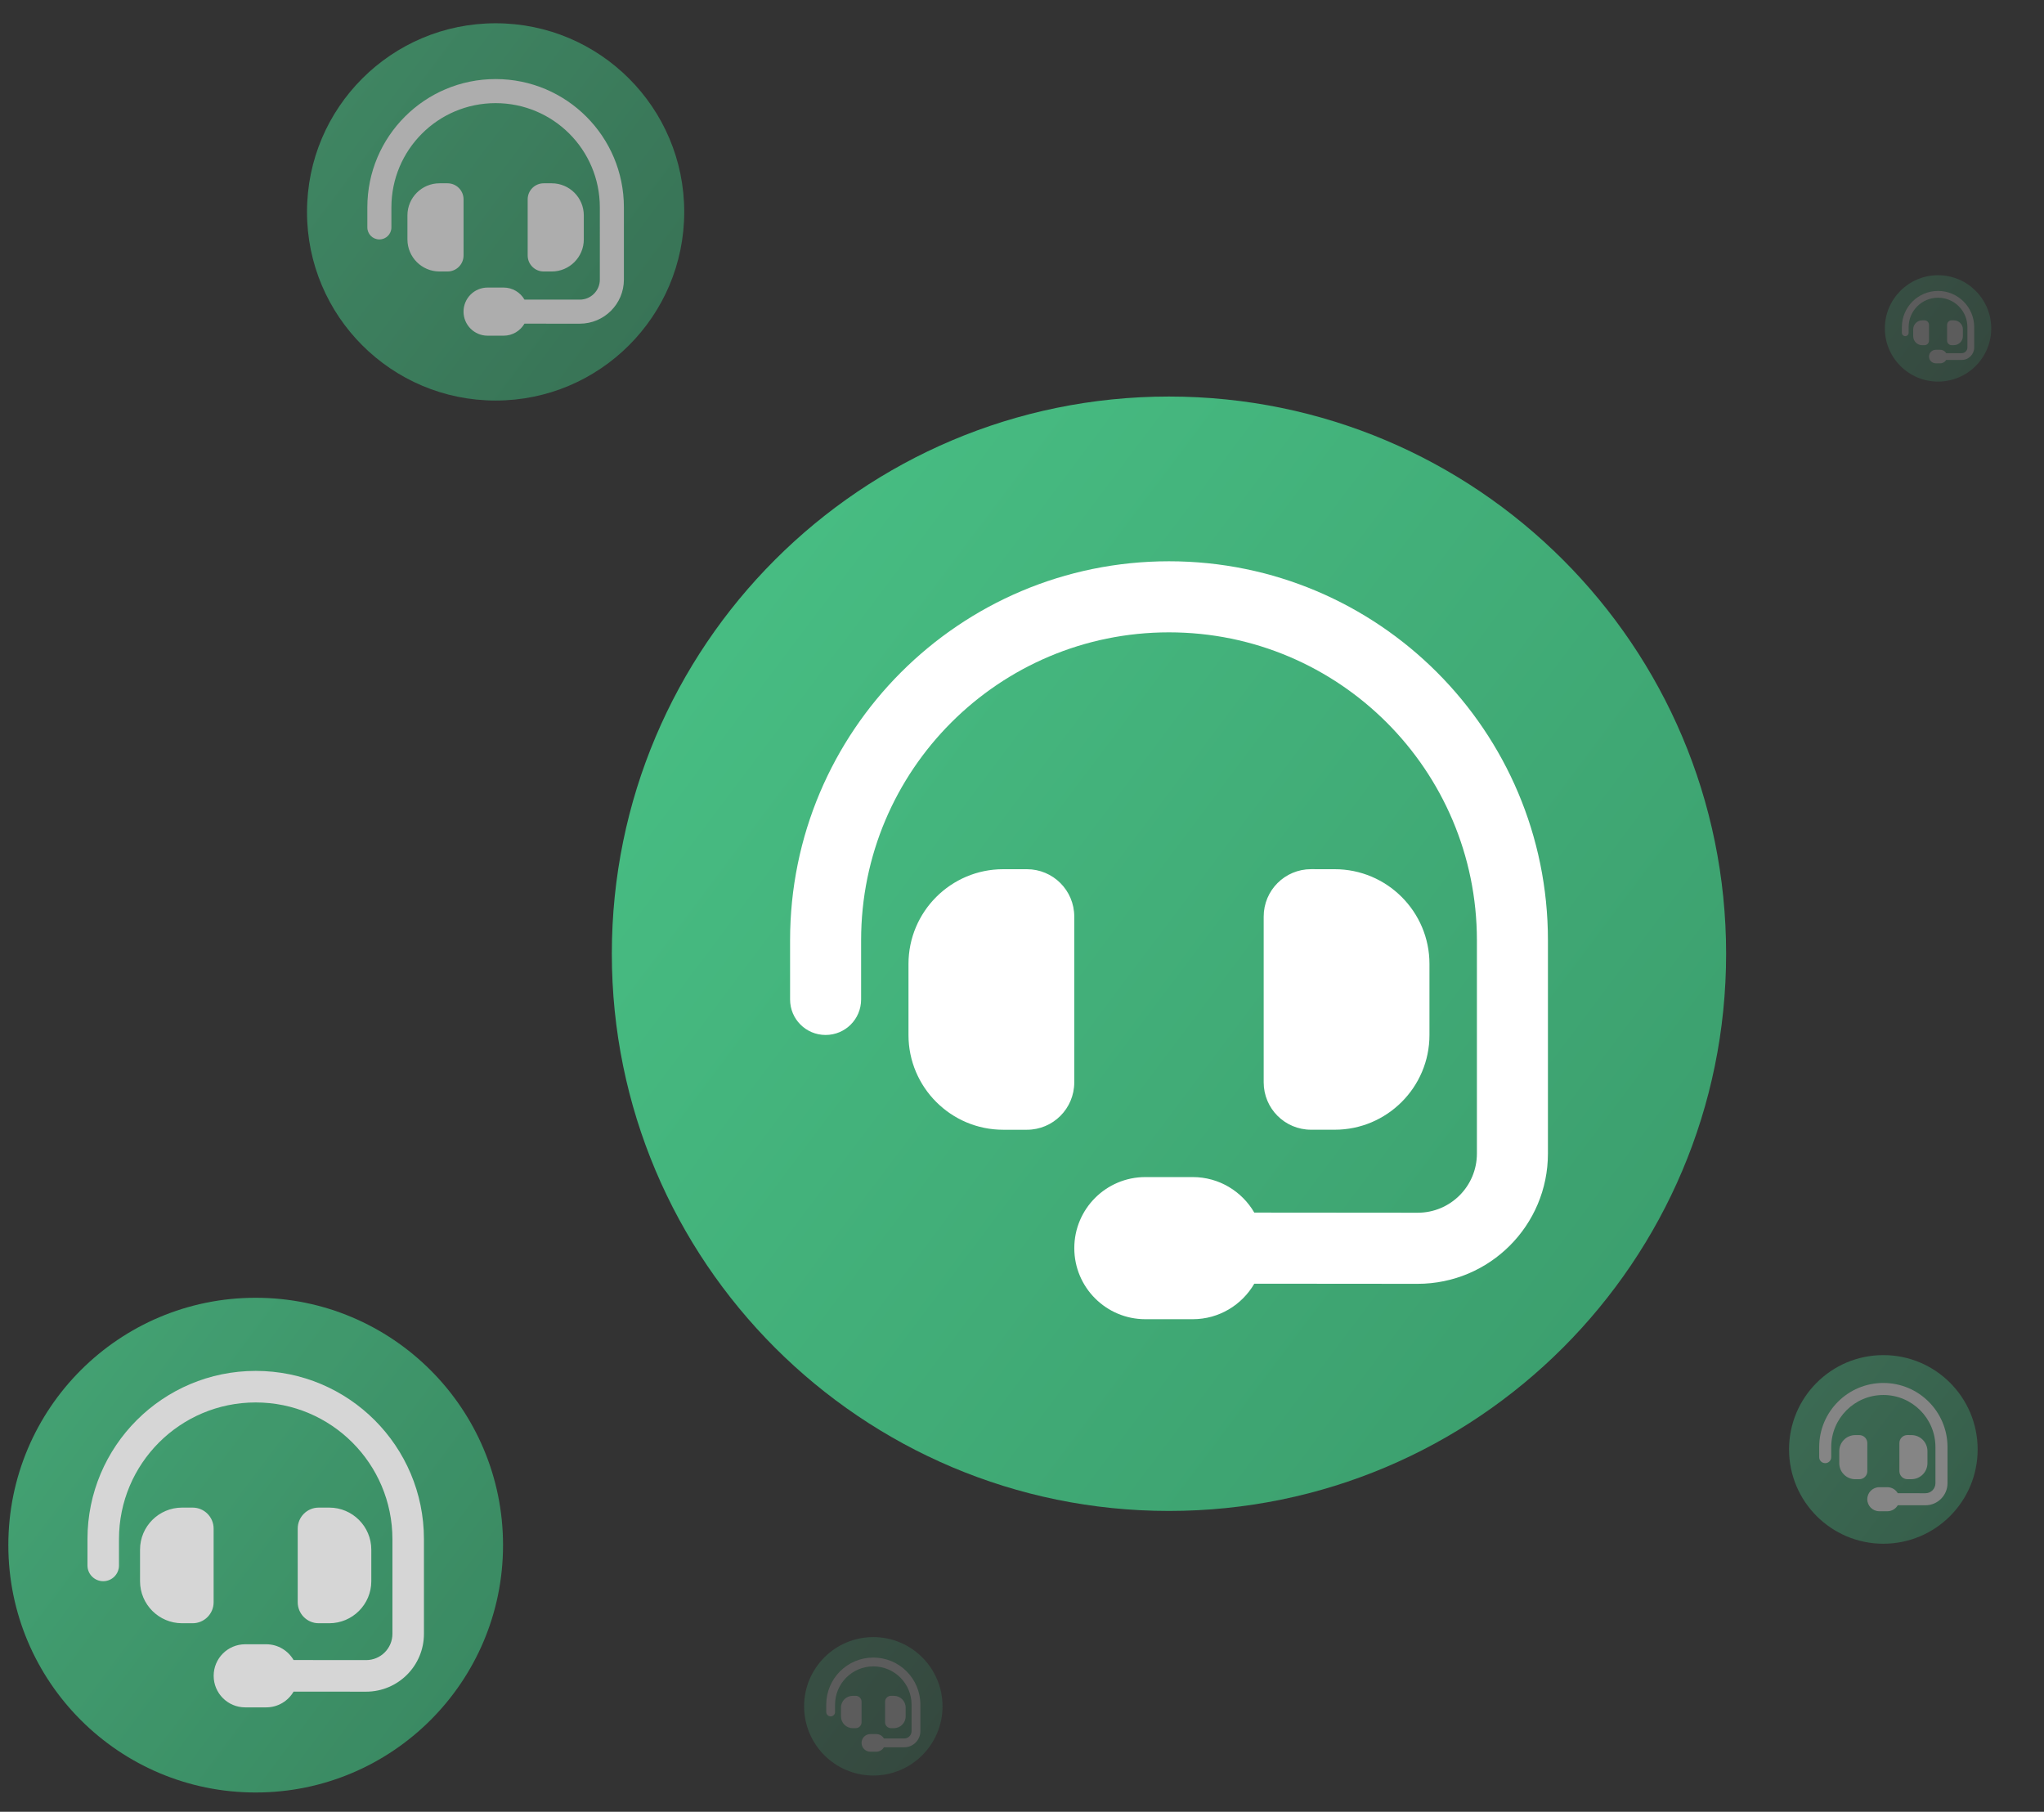
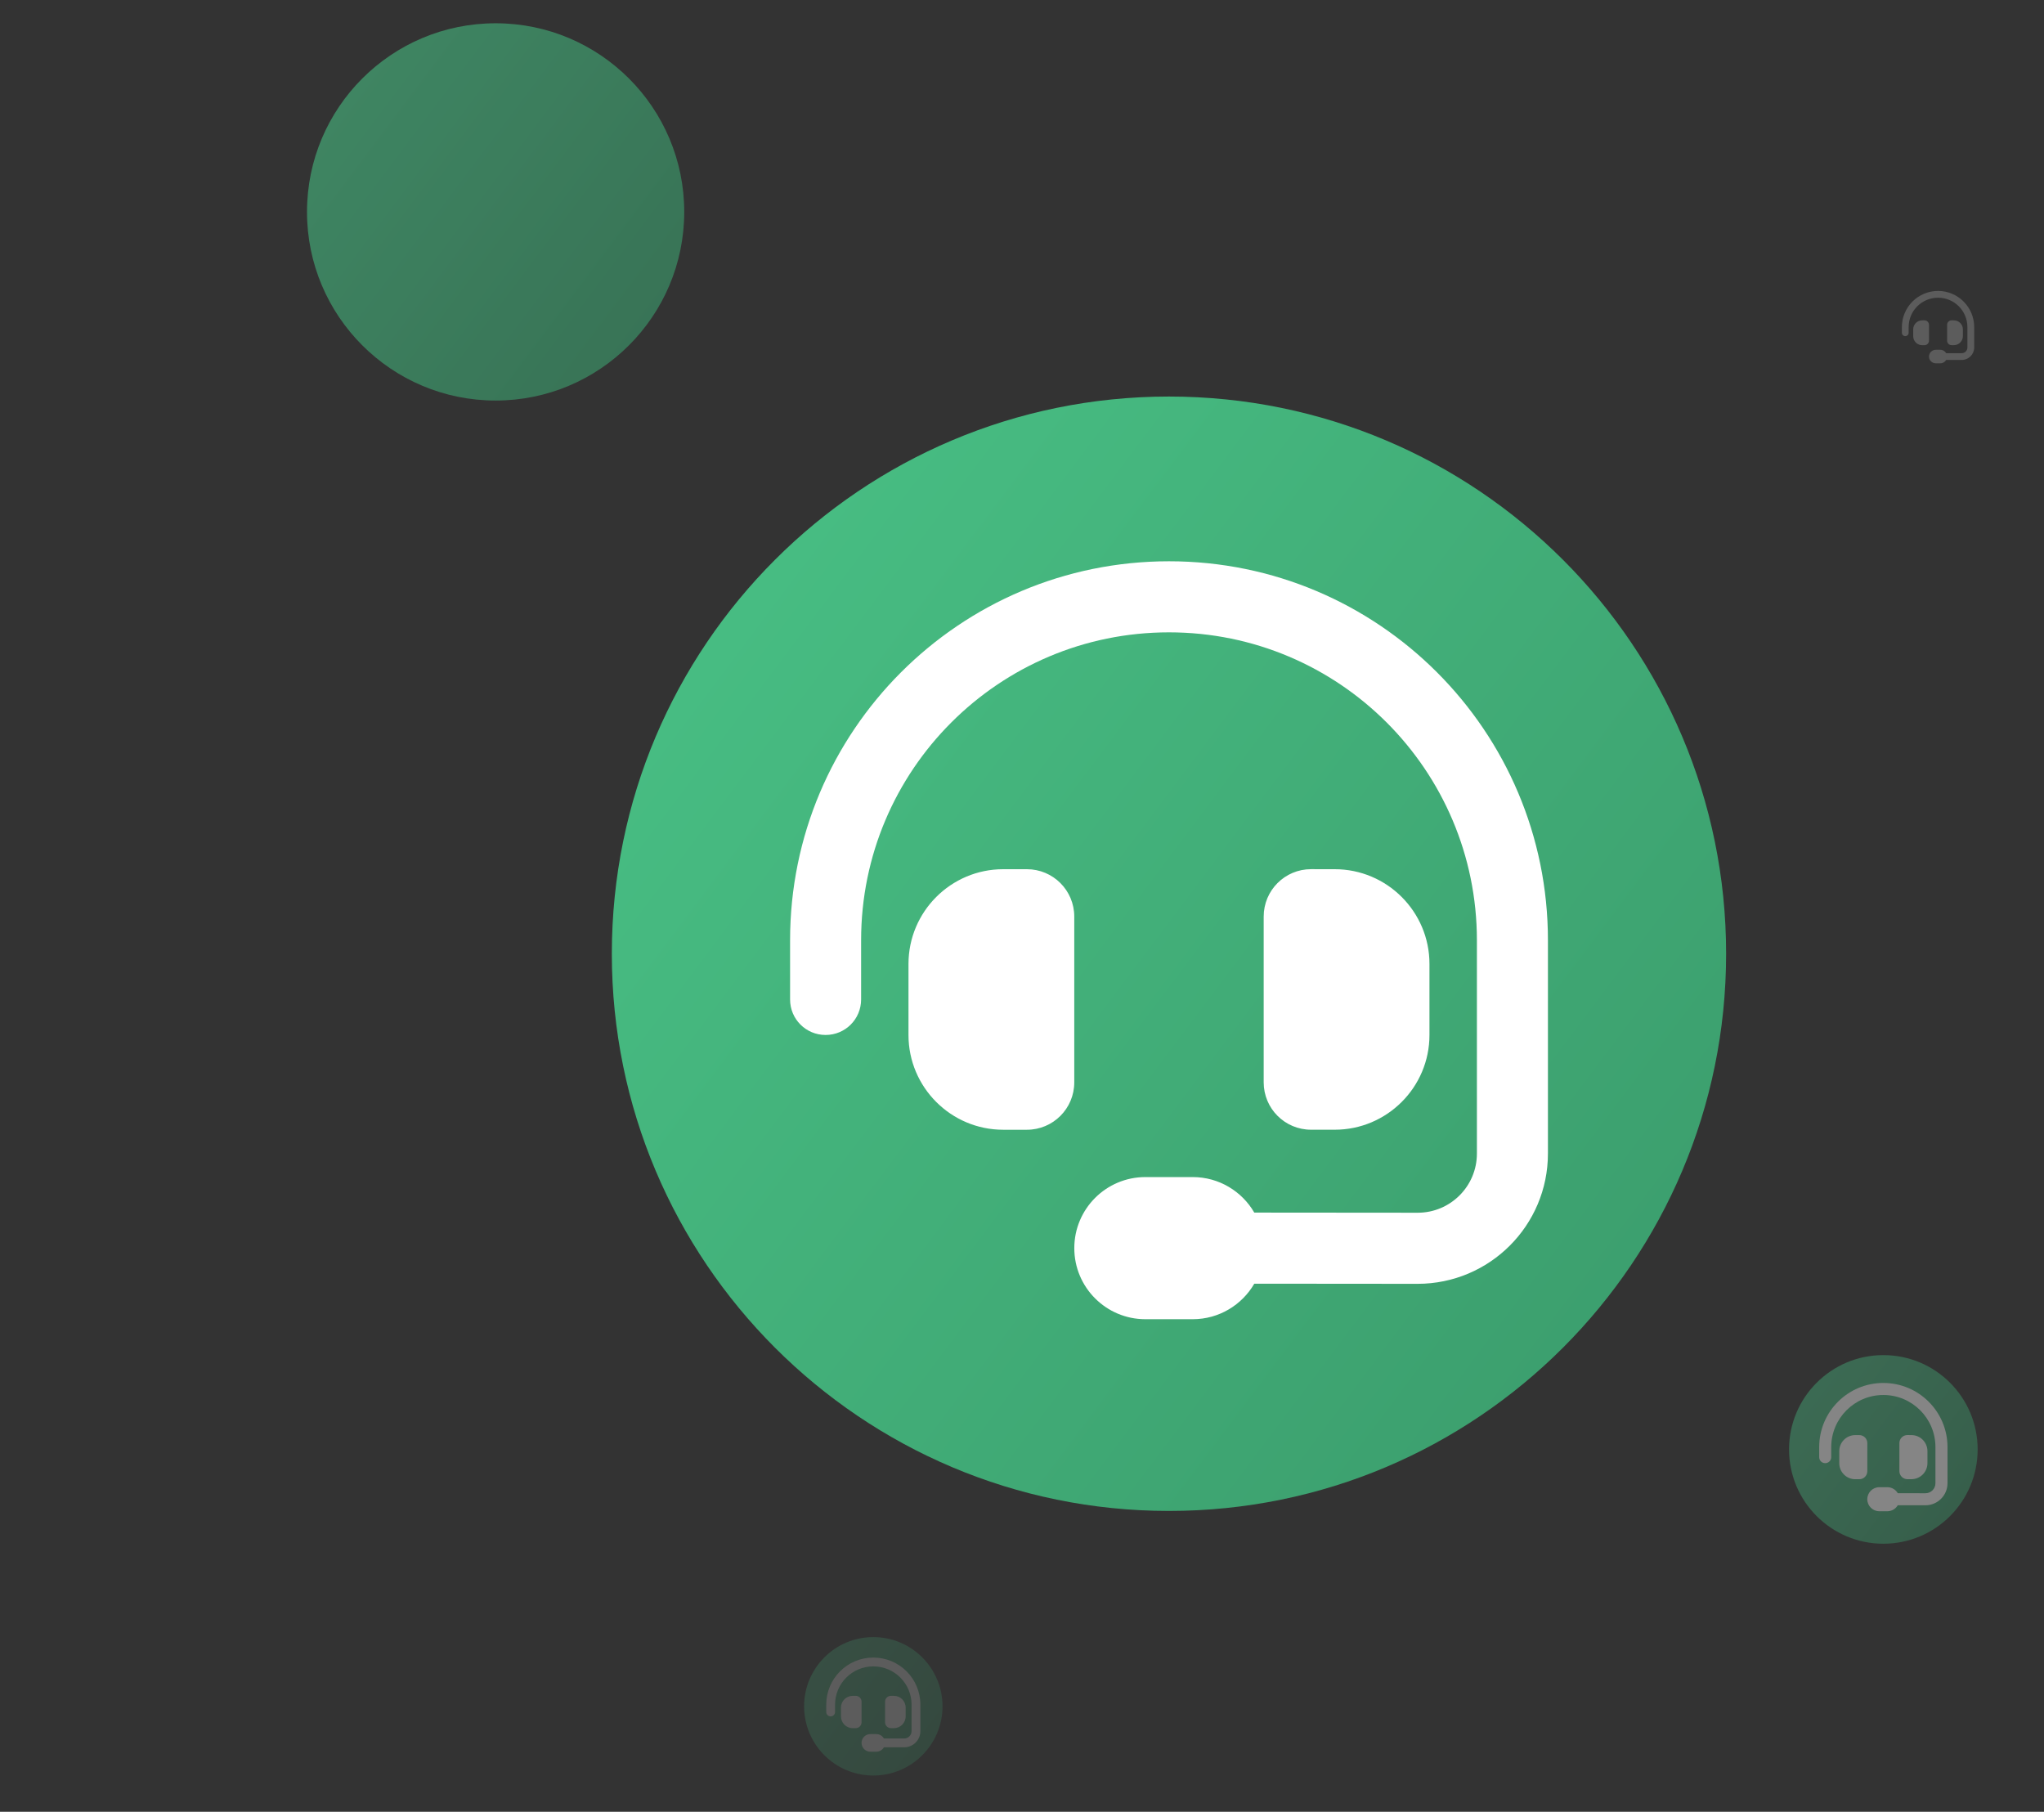
<svg xmlns="http://www.w3.org/2000/svg" id="Calque_1" x="0px" y="0px" viewBox="0 0 598 530" style="enable-background:new 0 0 598 530;" xml:space="preserve">
  <rect x="0" y="0" width="598" height="530" fill="#333333" stroke="none" />
  <style type="text/css">	.st0{fill:url(#SVGID_1_);}	.st1{fill:#FFFFFF;}	.st2{opacity:0.8;}	.st3{fill:url(#SVGID_00000016770282493539805560000016844022331728422034_);}	.st4{opacity:0.6;}	.st5{fill:url(#SVGID_00000181072151968543356630000017878145563891145149_);}	.st6{opacity:0.4;}	.st7{fill:url(#SVGID_00000062904287431202688780000010162904867252129165_);}	.st8{opacity:0.2;}	.st9{fill:url(#SVGID_00000086676449910971261440000014291763363092191886_);}	.st10{fill:url(#SVGID_00000181808946048182184850000005191497749087258766_);}</style>
  <g id="Grp1">
    <linearGradient id="SVGID_1_" gradientUnits="userSpaceOnUse" x1="187.293" y1="710.775" x2="478.733" y2="929.721" gradientTransform="matrix(1 0 0 1 0 -548)">
      <stop offset="0" style="stop-color:#48BF84" />
      <stop offset="1" style="stop-color:#3C9F6E" />
    </linearGradient>
    <path class="st0" d="M342,116L342,116c90.02,0,163,72.98,163,163l0,0c0,90.02-72.98,163-163,163l0,0c-90.02,0-163-72.98-163-163  l0,0C179,188.98,251.98,116,342,116z" />
    <path class="st1" d="M342,184.98c-49.76,0-90.07,40.32-90.07,90.07v17.32c0,5.76-4.63,10.39-10.39,10.39s-10.39-4.63-10.39-10.39  v-17.32c0-61.23,49.63-110.86,110.86-110.86s110.86,49.63,110.86,110.86v62.4c0,21.05-17.06,38.11-38.15,38.11l-47.76-0.04  c-3.59,6.19-10.31,10.39-18.01,10.39h-13.86c-11.48,0-20.79-9.31-20.79-20.79s9.31-20.79,20.79-20.79h13.86  c7.71,0,14.42,4.2,18.01,10.39l47.81,0.04c9.57,0,17.32-7.75,17.32-17.32v-62.4C432.07,225.3,391.76,184.98,342,184.98z   M293.5,254.27h6.93c7.66,0,13.86,6.19,13.86,13.86v48.5c0,7.66-6.19,13.86-13.86,13.86h-6.93c-15.29,0-27.71-12.43-27.71-27.71  v-20.79C265.79,266.69,278.21,254.27,293.5,254.27z M390.5,254.27c15.29,0,27.71,12.43,27.71,27.71v20.79  c0,15.29-12.43,27.71-27.71,27.71h-6.93c-7.66,0-13.86-6.19-13.86-13.86v-48.5c0-7.66,6.19-13.86,13.86-13.86L390.5,254.27  L390.5,254.27z" />
  </g>
  <g id="Grp2_00000078023964304991015630000000954740485807641774_" class="st2">
    <linearGradient id="SVGID_00000122717478123541956600000017139271721314712968_" gradientUnits="userSpaceOnUse" x1="6.117" y1="948.401" x2="135.503" y2="1045.604" gradientTransform="matrix(1 0 0 1 0 -548)">
      <stop offset="0" style="stop-color:#48BF84" />
      <stop offset="1" style="stop-color:#3C9F6E" />
    </linearGradient>
-     <path style="fill:url(#SVGID_00000122717478123541956600000017139271721314712968_);" d="M74.8,379.64L74.8,379.64  c39.97,0,72.37,32.4,72.37,72.36l0,0c0,39.96-32.4,72.36-72.37,72.36l0,0c-39.97,0-72.36-32.4-72.36-72.36l0,0  C2.44,412.03,34.83,379.64,74.8,379.64z" />
-     <path class="st1" d="M74.8,410.26c-22.09,0-39.99,17.9-39.99,39.99v7.69c0,2.56-2.06,4.61-4.61,4.61s-4.61-2.06-4.61-4.61v-7.69  c0-27.18,22.03-49.22,49.22-49.22s49.22,22.03,49.22,49.22v27.7c0,9.35-7.57,16.92-16.94,16.92l-21.2-0.02  c-1.59,2.75-4.58,4.61-8,4.61h-6.15c-5.1,0-9.23-4.13-9.23-9.23c0-5.1,4.13-9.23,9.23-9.23h6.15c3.42,0,6.4,1.86,8,4.61l21.23,0.02  c4.25,0,7.69-3.44,7.69-7.69v-27.7C114.79,428.16,96.89,410.26,74.8,410.26z M53.27,441.02h3.08c3.4,0,6.15,2.75,6.15,6.15v21.53  c0,3.4-2.75,6.15-6.15,6.15h-3.08c-6.79,0-12.3-5.52-12.3-12.3v-9.23C40.97,446.53,46.48,441.02,53.27,441.02z M96.33,441.02  c6.79,0,12.3,5.52,12.3,12.3v9.23c0,6.79-5.52,12.3-12.3,12.3h-3.08c-3.4,0-6.15-2.75-6.15-6.15v-21.53c0-3.4,2.75-6.15,6.15-6.15  L96.33,441.02L96.33,441.02z" />
  </g>
  <g id="Grp3_00000173873412081526712390000007034384224267228572_" class="st4">
    <linearGradient id="SVGID_00000131329560185420211800000008873922974997149117_" gradientUnits="userSpaceOnUse" x1="92.625" y1="570.648" x2="191.29" y2="644.771" gradientTransform="matrix(1 0 0 1 0 -548)">
      <stop offset="0" style="stop-color:#48BF84" />
      <stop offset="1" style="stop-color:#3C9F6E" />
    </linearGradient>
    <path style="fill:url(#SVGID_00000131329560185420211800000008873922974997149117_);" d="M145,6.81L145,6.81  c30.48,0,55.18,24.71,55.18,55.18l0,0c0,30.48-24.71,55.18-55.18,55.18l0,0c-30.48,0-55.18-24.71-55.18-55.18l0,0  C89.82,31.52,114.52,6.81,145,6.81z" />
-     <path class="st1" d="M145,30.17c-16.85,0-30.49,13.65-30.49,30.49v5.86c0,1.95-1.57,3.52-3.52,3.52s-3.52-1.57-3.52-3.52v-5.86  c0-20.73,16.8-37.53,37.53-37.53s37.53,16.8,37.53,37.53v21.13c0,7.13-5.78,12.9-12.92,12.9l-16.17-0.01  c-1.22,2.1-3.49,3.52-6.1,3.52h-4.69c-3.89,0-7.04-3.15-7.04-7.04s3.15-7.04,7.04-7.04h4.69c2.61,0,4.88,1.42,6.1,3.52l16.19,0.01  c3.24,0,5.86-2.62,5.86-5.86V60.65C175.49,43.82,161.85,30.17,145,30.17z M128.58,53.62h2.35c2.59,0,4.69,2.1,4.69,4.69v16.42  c0,2.59-2.1,4.69-4.69,4.69h-2.35c-5.18,0-9.38-4.21-9.38-9.38v-7.04C119.2,57.83,123.4,53.62,128.58,53.62z M161.42,53.62  c5.18,0,9.38,4.21,9.38,9.38v7.04c0,5.18-4.21,9.38-9.38,9.38h-2.35c-2.59,0-4.69-2.1-4.69-4.69V58.31c0-2.59,2.1-4.69,4.69-4.69  L161.42,53.62L161.42,53.62z" />
  </g>
  <g id="Grp4_00000134950057126063923040000011420485464888636568_" class="st6">
    <linearGradient id="SVGID_00000111174876182786309080000017398724673080607658_" gradientUnits="userSpaceOnUse" x1="524.81" y1="952.325" x2="574.147" y2="989.389" gradientTransform="matrix(1 0 0 1 0 -548)">
      <stop offset="0" style="stop-color:#48BF84" />
      <stop offset="1" style="stop-color:#3C9F6E" />
    </linearGradient>
    <path style="fill:url(#SVGID_00000111174876182786309080000017398724673080607658_);" d="M551,396.41L551,396.41  c15.24,0,27.59,12.35,27.59,27.59l0,0c0,15.24-12.35,27.59-27.59,27.59l0,0c-15.24,0-27.59-12.35-27.59-27.59l0,0  C523.41,408.76,535.76,396.41,551,396.41z" />
    <path class="st1" d="M551,408.08c-8.42,0-15.25,6.83-15.25,15.25v2.93c0,0.98-0.78,1.76-1.76,1.76c-0.98,0-1.76-0.78-1.76-1.76  v-2.93c0-10.37,8.4-18.77,18.77-18.77c10.37,0,18.77,8.4,18.77,18.77v10.56c0,3.56-2.89,6.45-6.46,6.45l-8.09-0.01  c-0.61,1.05-1.75,1.76-3.05,1.76h-2.35c-1.94,0-3.52-1.58-3.52-3.52s1.58-3.52,3.52-3.52h2.35c1.31,0,2.44,0.71,3.05,1.76  l8.09,0.01c1.62,0,2.93-1.31,2.93-2.93v-10.56C566.25,414.91,559.42,408.08,551,408.08z M542.79,419.81h1.17  c1.3,0,2.35,1.05,2.35,2.35v8.21c0,1.3-1.05,2.35-2.35,2.35h-1.17c-2.59,0-4.69-2.1-4.69-4.69v-3.52  C538.1,421.92,540.2,419.81,542.79,419.81z M559.21,419.81c2.59,0,4.69,2.1,4.69,4.69v3.52c0,2.59-2.1,4.69-4.69,4.69h-1.17  c-1.3,0-2.35-1.05-2.35-2.35v-8.21c0-1.3,1.05-2.35,2.35-2.35L559.21,419.81L559.21,419.81z" />
  </g>
  <g id="Grp5_00000107560056298765319870000001614339731412849332_" class="st8">
    <linearGradient id="SVGID_00000111177438605337107000000015985800724184354967_" gradientUnits="userSpaceOnUse" x1="236.283" y1="1032.712" x2="272.485" y2="1059.909" gradientTransform="matrix(1 0 0 1 0 -548)">
      <stop offset="0" style="stop-color:#48BF84" />
      <stop offset="1" style="stop-color:#3C9F6E" />
    </linearGradient>
    <path style="fill:url(#SVGID_00000111177438605337107000000015985800724184354967_);" d="M255.5,478.9L255.5,478.9  c11.18,0,20.25,9.07,20.25,20.25l0,0c0,11.18-9.07,20.25-20.25,20.25l0,0c-11.18,0-20.25-9.07-20.25-20.25l0,0  C235.25,487.97,244.32,478.9,255.5,478.9z" />
    <path class="st1" d="M255.5,487.47c-6.18,0-11.19,5.01-11.19,11.19v2.15c0,0.72-0.58,1.29-1.29,1.29s-1.29-0.58-1.29-1.29v-2.15  c0-7.61,6.16-13.77,13.77-13.77s13.77,6.16,13.77,13.77v7.75c0,2.61-2.12,4.73-4.74,4.73l-5.93,0c-0.45,0.77-1.28,1.29-2.24,1.29  h-1.72c-1.43,0-2.58-1.16-2.58-2.58c0-1.43,1.16-2.58,2.58-2.58h1.72c0.96,0,1.79,0.52,2.24,1.29l5.94,0  c1.19,0,2.15-0.96,2.15-2.15v-7.75C266.69,492.48,261.68,487.47,255.5,487.47z M249.48,496.08h0.86c0.95,0,1.72,0.77,1.72,1.72  v6.02c0,0.95-0.77,1.72-1.72,1.72h-0.86c-1.9,0-3.44-1.54-3.44-3.44v-2.58C246.03,497.62,247.58,496.08,249.48,496.08z   M261.52,496.08c1.9,0,3.44,1.54,3.44,3.44v2.58c0,1.9-1.54,3.44-3.44,3.44h-0.86c-0.95,0-1.72-0.77-1.72-1.72v-6.02  c0-0.95,0.77-1.72,1.72-1.72L261.52,496.08L261.52,496.08z" />
  </g>
  <g id="Grp6_00000103965861653349633810000010938366868695267511_" class="st8">
    <linearGradient id="SVGID_00000116920009841132958180000016750127188193665212_" gradientUnits="userSpaceOnUse" x1="552.235" y1="632.974" x2="580.05" y2="653.87" gradientTransform="matrix(1 0 0 1 0 -548)">
      <stop offset="0" style="stop-color:#48BF84" />
      <stop offset="1" style="stop-color:#3C9F6E" />
    </linearGradient>
-     <path style="fill:url(#SVGID_00000116920009841132958180000016750127188193665212_);" d="M567,80.51L567,80.51  c8.59,0,15.56,6.97,15.56,15.56l0,0c0,8.59-6.97,15.56-15.56,15.56l0,0c-8.59,0-15.56-6.97-15.56-15.56l0,0  C551.44,87.47,558.41,80.51,567,80.51z" />
    <path class="st1" d="M567,87.09c-4.75,0-8.6,3.85-8.6,8.6v1.65c0,0.55-0.44,0.99-0.99,0.99s-0.99-0.44-0.99-0.99v-1.65  c0-5.84,4.74-10.58,10.58-10.58s10.58,4.74,10.58,10.58v5.96c0,2.01-1.63,3.64-3.64,3.64l-4.56,0c-0.34,0.59-0.98,0.99-1.72,0.99  h-1.32c-1.1,0-1.98-0.89-1.98-1.98s0.89-1.98,1.98-1.98h1.32c0.74,0,1.38,0.4,1.72,0.99l4.56,0c0.91,0,1.65-0.74,1.65-1.65v-5.96  C575.6,90.94,571.75,87.09,567,87.09z M562.37,93.71h0.66c0.73,0,1.32,0.59,1.32,1.32v4.63c0,0.73-0.59,1.32-1.32,1.32h-0.66  c-1.46,0-2.64-1.19-2.64-2.64v-1.98C559.73,94.89,560.91,93.71,562.37,93.71z M571.63,93.71c1.46,0,2.64,1.19,2.64,2.64v1.98  c0,1.46-1.19,2.64-2.64,2.64h-0.66c-0.73,0-1.32-0.59-1.32-1.32v-4.63c0-0.73,0.59-1.32,1.32-1.32L571.63,93.71L571.63,93.71z" />
  </g>
</svg>